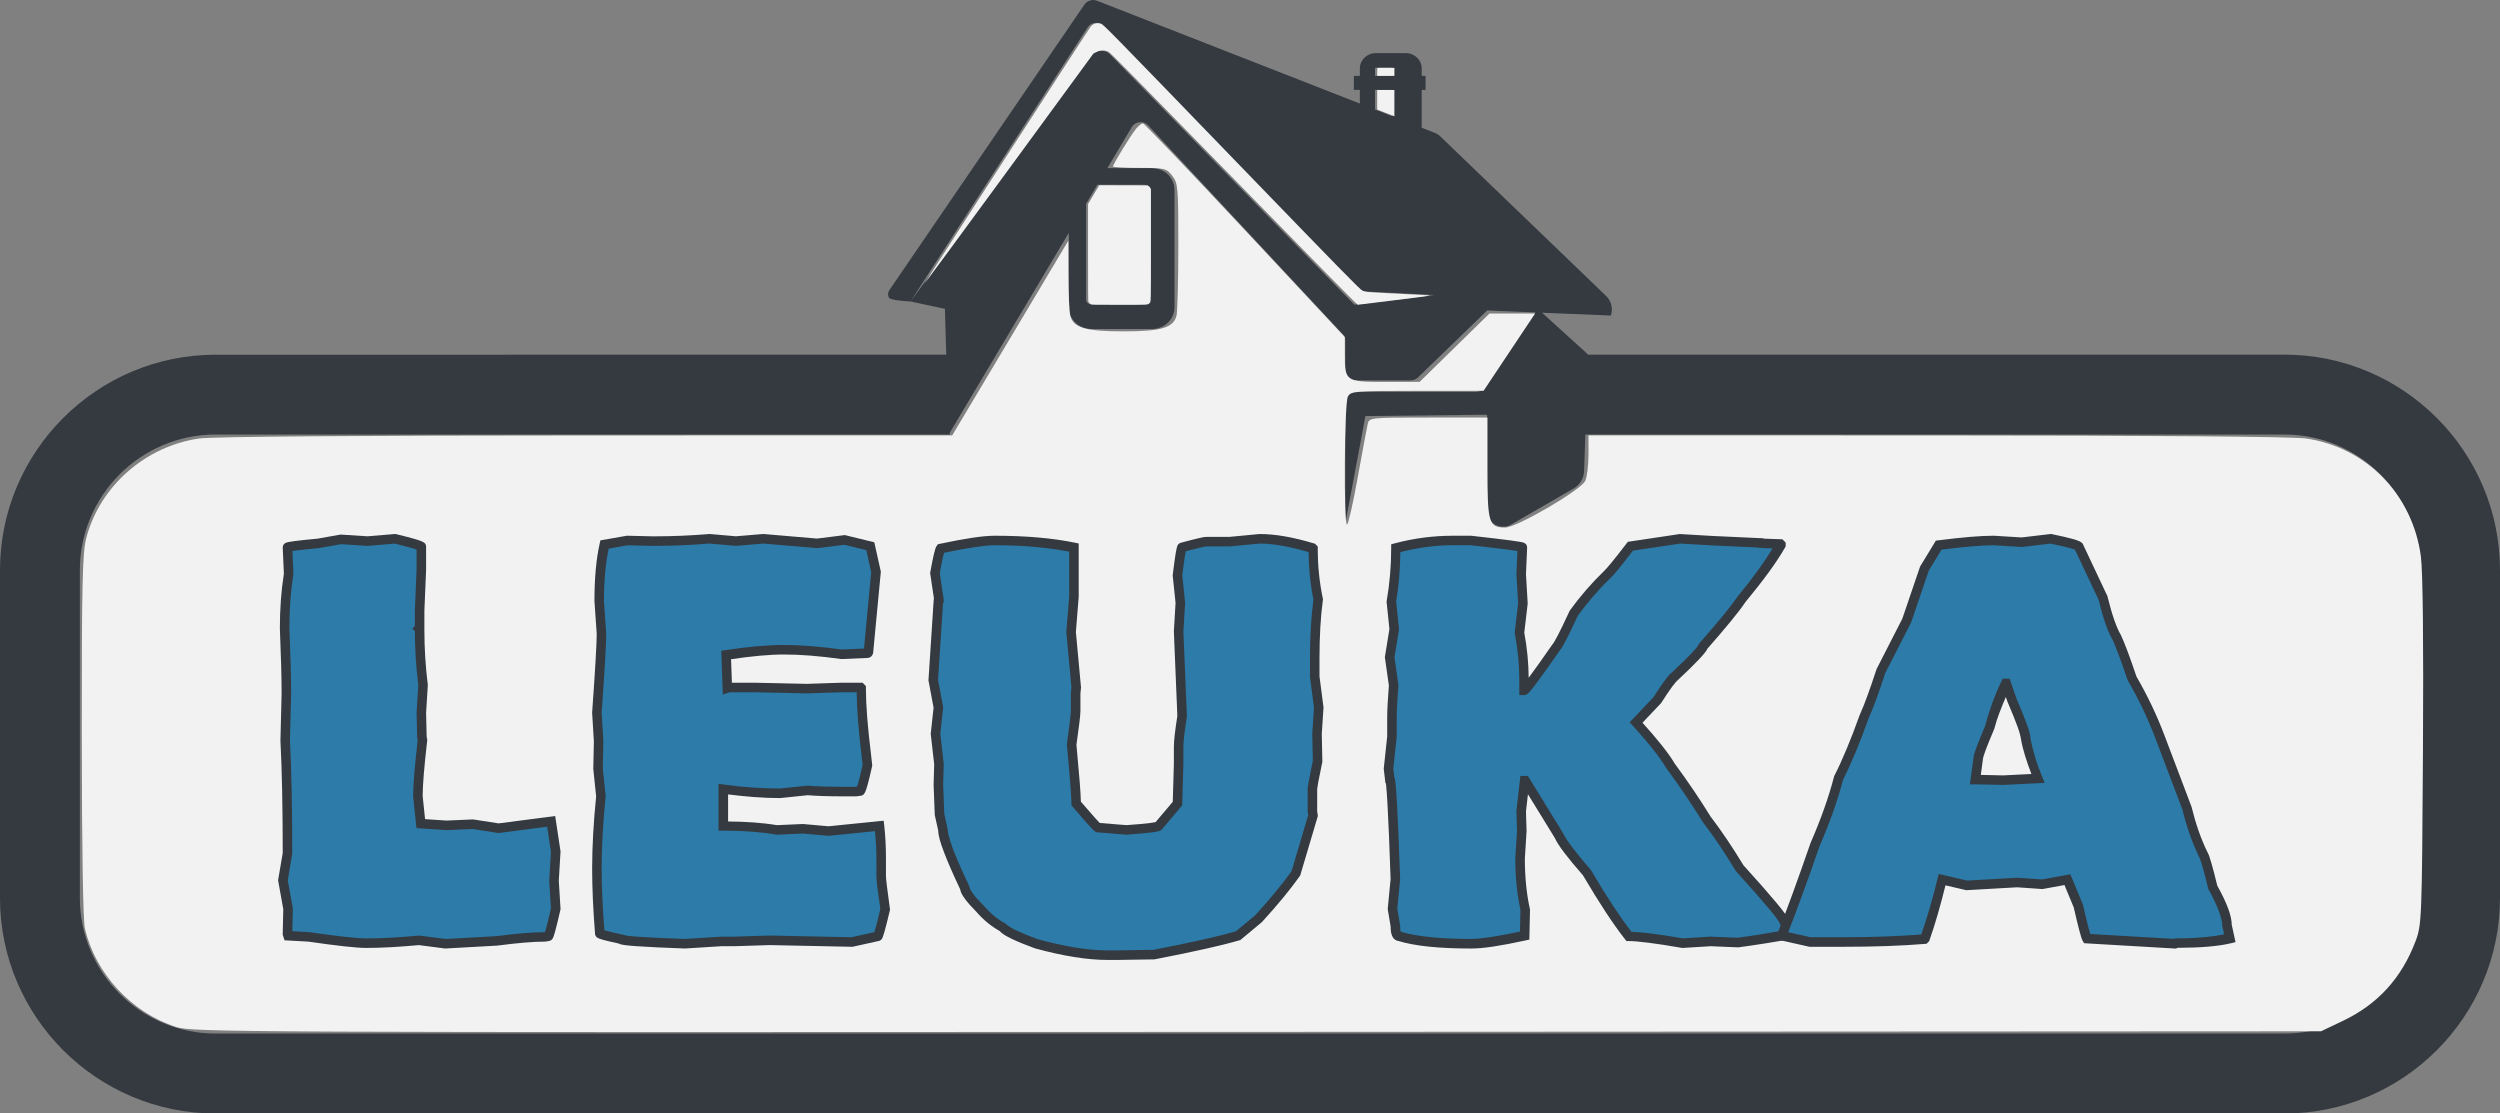
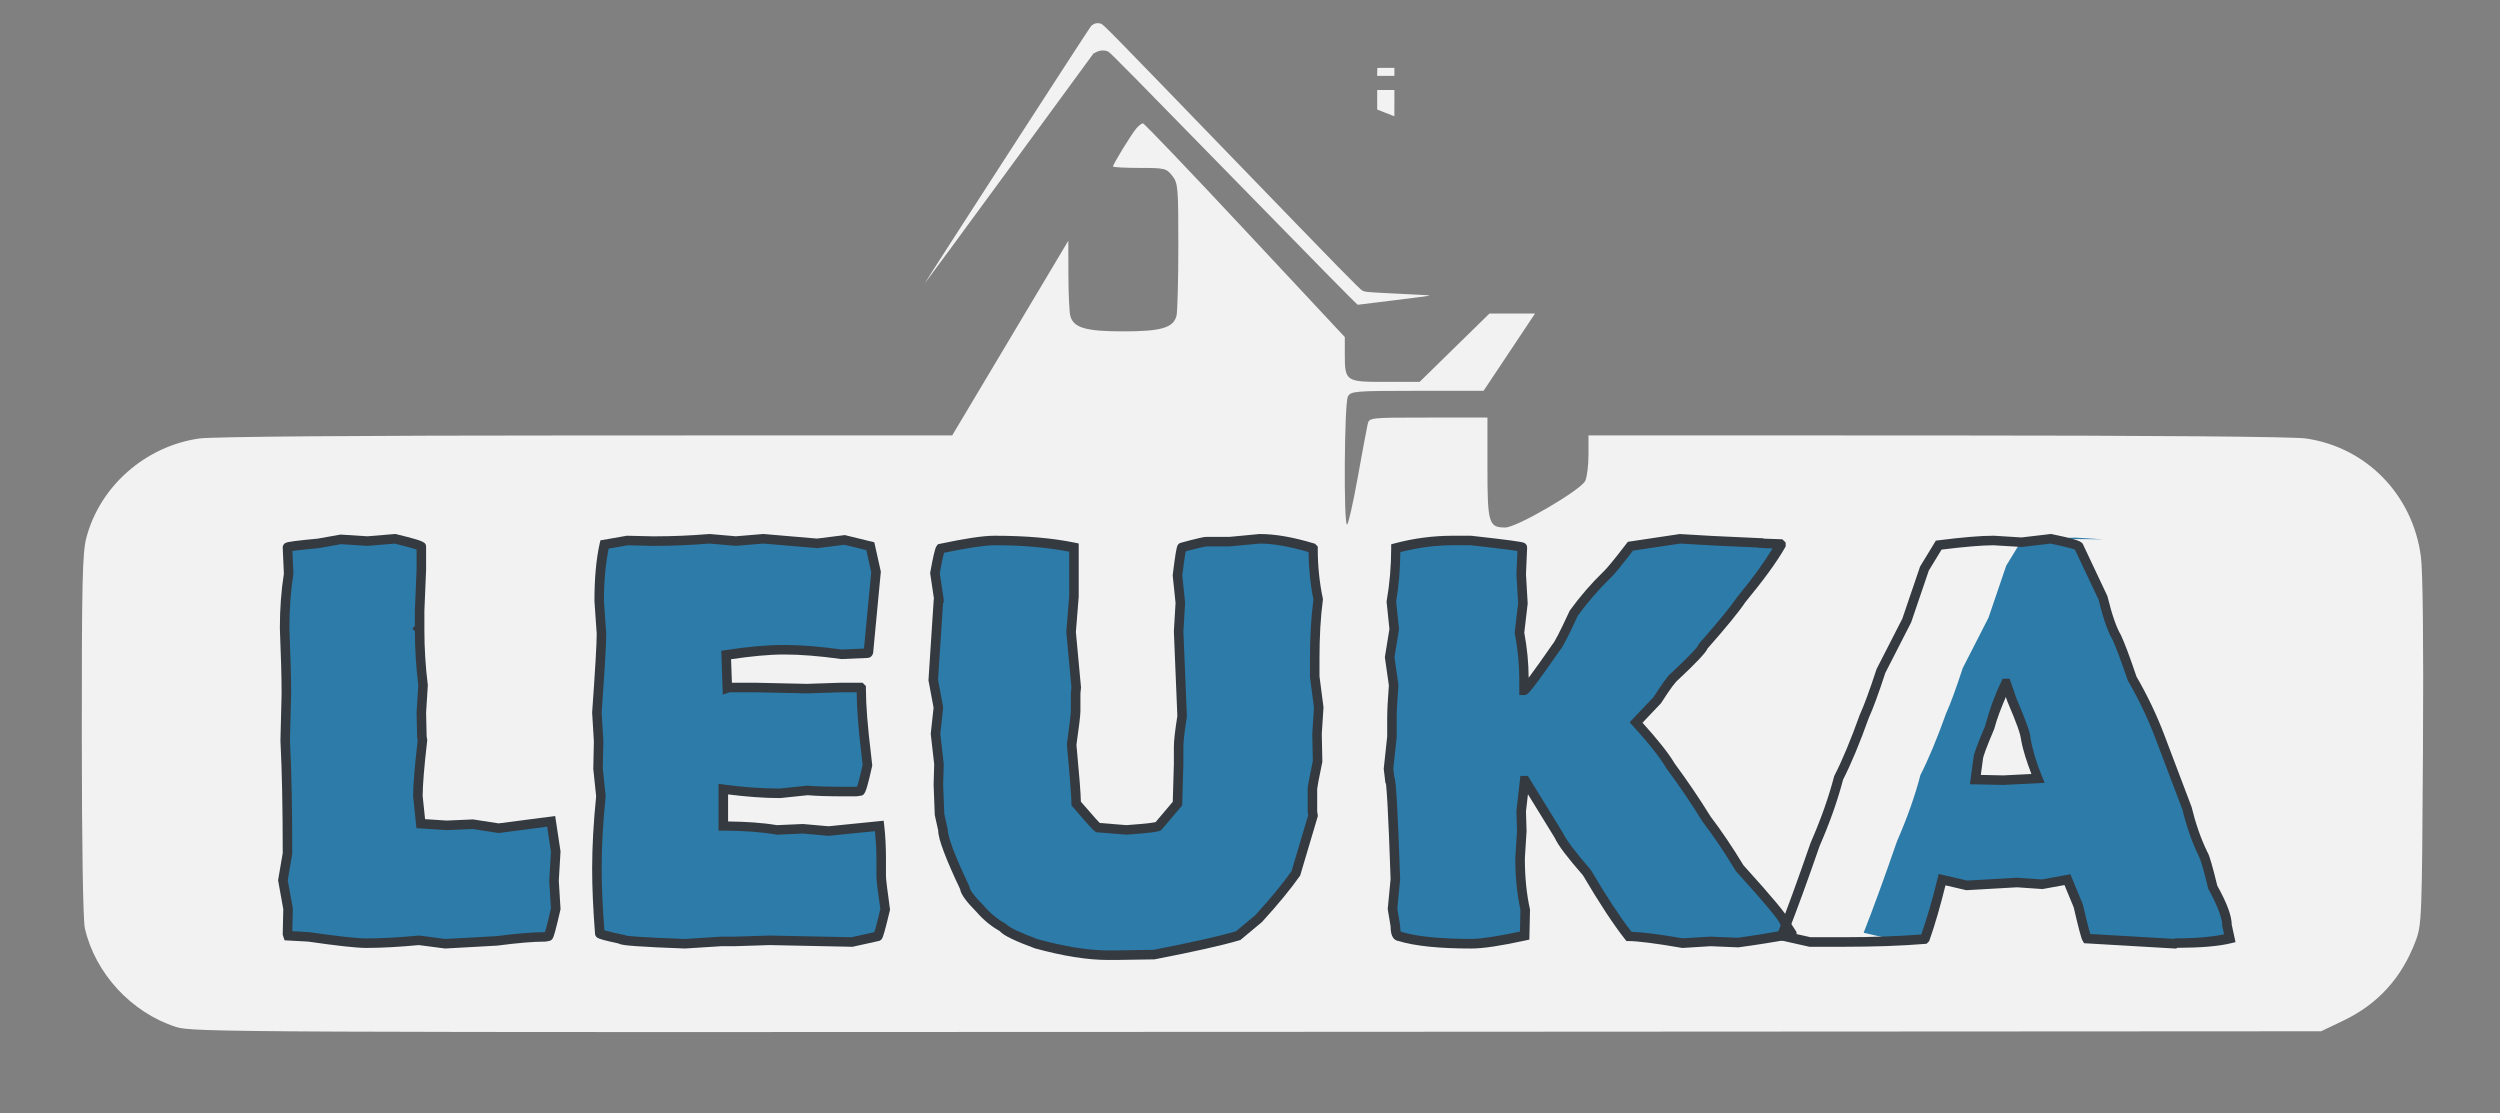
<svg xmlns="http://www.w3.org/2000/svg" xmlns:ns1="http://www.inkscape.org/namespaces/inkscape" xmlns:ns2="http://sodipodi.sourceforge.net/DTD/sodipodi-0.dtd" width="111.459mm" height="49.64mm" viewBox="0 0 111.459 49.64" version="1.1" id="svg1165" ns1:version="1.1.2 (0a00cf5339, 2022-02-04)" ns2:docname="logo_leuka.svg" ns1:export-filename="/run/media/pedro/BIG-HD/MEGAsync/Inmobiliaria/leuka_water.png" ns1:export-xdpi="96" ns1:export-ydpi="96">
  <rect x="0" y="0" width="111.459" height="49.64" fill="#808080" stroke="none" />
  <defs id="defs1162">
    <rect x="30.512" y="90.156" width="367.645" height="71.346" id="rect8516" />
  </defs>
  <g ns1:label="Capa 1" ns1:groupmode="layer" id="layer1" transform="translate(-50.201,-71.942)">
-     <path d="m 158.099,111.968 c 0,3.338 -2.716,6.054 -6.054,6.054 H 59.815 c -3.338,0 -6.054,-2.716 -6.054,-6.054 V 97.368 c 0,-3.338 2.716,-6.054 6.054,-6.054 h 32.734 v -0.086 l 5.304,-8.906 v 3.324 c 0,0.532 0.45,0.964 1.002,0.964 h 2.708 c 0.552,0 1.001,-0.433 1.001,-0.964 v -5.244 c 0,-0.531 -0.449,-0.964 -1.001,-0.964 h -1.992 l 1.103,-1.853 c 0.077,-0.114 0.205,-0.186 0.346,-0.196 0.14,-0.01 0.278,0.043 0.372,0.144 l 8.691,9.327 c 0.061,0.066 0.095,0.152 0.095,0.24 v 1.348 c 0,0.249 0.21,0.452 0.47,0.452 h 2.441 c 0.125,0 0.245,-0.048 0.333,-0.133 l 3.084,-2.984 2.149,0.088 -0.071,0.123 -2.137,3.182 c -0.099,0.147 -0.269,0.236 -0.451,0.236 h -5.347 c -0.259,0 -0.47,0.202 -0.47,0.452 v 5.426 l 0.897,-4.798 5.425,-0.061 v 4.281 c 0,0.255 0.136,0.49 0.356,0.618 0.221,0.127 0.493,0.127 0.714,-3.52e-4 l 2.785,-1.608 c 0.282,-0.163 0.46,-0.459 0.471,-0.785 l 0.055,-1.622 h 31.165 c 3.338,0 6.054,2.716 6.054,6.054 z M 98.623,81.029 99.129,80.179 h 2.078 c 0.128,0 0.232,0.1 0.232,0.223 v 4.888 c 0,0.123 -0.104,0.223 -0.232,0.223 h -2.352 c -0.128,0 -0.232,-0.101 -0.232,-0.223 z M 111.504,75.948 h 0.769 v 1.175 l -0.769,-0.301 z m 0,-0.957 c 0,-0.018 0.015,-0.032 0.034,-0.032 h 0.736 v 0.365 h -0.769 z m 40.541,12.763 h -31.046 l 3.5e-4,-0.01 -2.048,-1.86 3.07,0.126 c 0.102,-0.309 0.019,-0.649 -0.216,-0.875 l -7.402,-7.123 c -0.064,-0.062 -0.141,-0.111 -0.225,-0.144 l -0.593,-0.232 v -1.689 h 0.173 V 75.324 h -0.173 v -0.333 c 0,-0.375 -0.318,-0.681 -0.708,-0.681 h -1.341 c -0.391,0 -0.708,0.305 -0.708,0.681 v 0.333 h -0.268 v 0.624 h 0.268 v 0.611 l -11.717,-4.583 c -0.206,-0.08 -0.441,-0.009 -0.562,0.169 l -8.7,12.736 c -0.069,0.102 -0.075,0.232 -0.015,0.339 0.06,0.107 0.835,0.162 0.961,0.162 l 7.904,-12.23 c 0.077,-0.11 0.201,-0.18 0.339,-0.19 0.137,-0.011 0.272,0.04 0.365,0.137 l 11.243,11.628 c 0.125,0.128 0.296,0.205 0.478,0.214 l 3.022,0.155 -3.561,0.43 -10.89,-11.153 c -0.117,-0.12 -0.283,-0.183 -0.453,-0.172 -0.17,0.011 -0.327,0.094 -0.426,0.227 l -8.021,10.955 1.532,0.328 0.061,2.045 H 59.815 c -5.301,0 -9.615,4.313 -9.615,9.615 v 14.6 c 0,5.302 4.313,9.615 9.615,9.615 h 92.23 c 5.302,0 9.615,-4.313 9.615,-9.615 V 97.368 c 0,-5.302 -4.313,-9.615 -9.615,-9.615" style="fill:#343a40;fill-opacity:1;fill-rule:nonzero;stroke:none;stroke-width:0.035" id="path156" ns2:nodetypes="cssssscccsssssscccccsssscccccssscccscccccsccccsssssscccccccscccccccccccccccccsssscccccccccccccccccccccccsssssssc" ns1:export-filename="/run/media/pedro/BIG-HD/MEGAsync/Inmobiliaria/leuka.png" ns1:export-xdpi="96" ns1:export-ydpi="96" />
-     <path style="fill:#f2f2f2;stroke:none;stroke-width:0.011" d="m 183.627,51.218 c -0.196,-0.07 -0.412,-0.257 -0.507,-0.44 -0.054,-0.104 -0.064,-1.347 -0.064,-8.286 v -8.164 l 0.938,-1.58 0.938,-1.58 4.072,0.011 4.072,0.011 0.183,0.121 c 0.11,0.073 0.221,0.2 0.279,0.319 l 0.096,0.198 v 9.367 c 0,10.27 0.019,9.536 -0.261,9.829 -0.253,0.264 -0.152,0.259 -5.071,0.257 -3.704,-0.002 -4.532,-0.013 -4.676,-0.064 z" id="path2057" transform="matrix(0.265,0,0,0.265,50.201,71.942)" ns1:export-filename="/run/media/pedro/BIG-HD/MEGAsync/Inmobiliaria/leuka.png" ns1:export-xdpi="96" ns1:export-ydpi="96" />
    <path style="fill:#f2f2f2;stroke:none;stroke-width:0.005" d="M 233.141,18.996 231.699,18.429 v -1.641 -1.641 h 1.447 1.447 v 2.21 c 0,1.215 -0.002,2.209 -0.006,2.207 -0.003,-0.001 -0.654,-0.257 -1.447,-0.569 z" id="path3229" transform="matrix(0.265,0,0,0.265,50.201,71.942)" ns1:export-filename="/run/media/pedro/BIG-HD/MEGAsync/Inmobiliaria/leuka.png" ns1:export-xdpi="96" ns1:export-ydpi="96" />
    <path style="fill:#f2f2f2;stroke:none;stroke-width:0.005" d="m 231.704,12.118 c 0.006,-0.607 0.009,-0.644 0.049,-0.674 0.036,-0.026 0.269,-0.031 1.442,-0.031 h 1.399 v 0.674 0.674 h -1.448 -1.448 z" id="path3268" transform="matrix(0.265,0,0,0.265,50.201,71.942)" ns1:export-filename="/run/media/pedro/BIG-HD/MEGAsync/Inmobiliaria/leuka.png" ns1:export-xdpi="96" ns1:export-ydpi="96" />
    <path style="fill:#f2f2f2;stroke:none;stroke-width:0.124" d="M 29.631,172.78 C 22.13,170.379 16.031,163.789 14.28,156.194 13.97,154.847 13.77,142.317 13.762,123.73 13.752,98.076 13.867,93.01 14.519,90.508 16.78,81.827 24.435,75.079 33.5,73.774 c 2.197,-0.316 26.427,-0.507 65.1,-0.514 l 61.6,-0.01 9.768,-16.375 9.768,-16.375 0.014,5.75 c 0.008,3.163 0.152,6.265 0.321,6.895 0.538,2.009 2.581,2.605 8.93,2.605 6.349,0 8.391,-0.596 8.93,-2.605 0.169,-0.63 0.31,-5.896 0.314,-11.703 0.006,-9.929 -0.055,-10.636 -1.029,-11.875 -0.981,-1.247 -1.273,-1.317 -5.5,-1.317 -2.455,0 -4.464,-0.109 -4.464,-0.242 0,-0.379 3.081,-5.406 3.911,-6.383 0.409,-0.481 0.916,-0.875 1.126,-0.875 0.21,0 7.938,8.09 17.172,17.979 L 226.25,56.708 v 2.804 c 0,4.663 0.109,4.738 6.81,4.738 h 5.774 l 5.874,-5.75 5.874,-5.75 h 3.836 3.836 l -4.33,6.5 -4.33,6.5 h -11.155 c -10.516,0 -11.184,0.055 -11.672,0.967 -0.595,1.111 -0.73,21.533 -0.143,21.533 0.206,-1.3e-4 1.013,-3.544 1.792,-7.875 0.779,-4.331 1.535,-8.381 1.679,-9 0.261,-1.12 0.305,-1.125 10.208,-1.125 h 9.946 v 8.464 c 0,9.314 0.216,10.036 2.996,10.036 1.942,0 12.763,-6.321 13.467,-7.867 0.296,-0.649 0.538,-2.632 0.538,-4.406 V 73.25 l 58.625,0.01 c 36.23,0.006 59.941,0.2 62.07,0.508 10.167,1.47 17.948,9.441 19.341,19.814 0.336,2.499 0.463,14.425 0.352,32.918 -0.169,28.06 -0.209,29.091 -1.229,31.803 -2.336,6.207 -6.339,10.62 -12.158,13.403 l -3.75,1.794 -179,0.1 C 39.012,173.695 32.396,173.666 29.631,172.78 Z" id="path3754" transform="matrix(0.265,0,0,0.265,50.201,71.942)" ns1:export-filename="/run/media/pedro/BIG-HD/MEGAsync/Inmobiliaria/leuka.png" ns1:export-xdpi="96" ns1:export-ydpi="96" />
    <path style="fill:#f2f2f2;stroke-width:0.022" d="M 207.583,30.099 C 191.79,13.924 186.78,8.842 186.48,8.697 c -0.605,-0.293 -1.382,-0.27 -2.023,0.059 l -0.505,0.26 -14.188,19.378 c -7.803,10.658 -14.205,19.361 -14.226,19.34 -0.054,-0.054 27.7,-42.993 27.987,-43.3 0.465,-0.498 1.022,-0.647 1.685,-0.45 0.429,0.127 1.239,0.954 21.976,22.4 18.804,19.447 21.593,22.298 22.017,22.505 0.48,0.235 0.532,0.24 4.259,0.437 2.075,0.109 4.429,0.227 5.231,0.262 0.802,0.035 1.613,0.089 1.801,0.12 0.235,0.039 -1.588,0.288 -5.789,0.792 -3.373,0.404 -6.195,0.753 -6.272,0.774 -0.094,0.026 -6.86,-6.845 -20.85,-21.174 z" id="path1028" transform="matrix(0.265,0,0,0.265,50.201,71.942)" ns1:export-filename="/run/media/pedro/BIG-HD/MEGAsync/Inmobiliaria/leuka.png" ns1:export-xdpi="96" ns1:export-ydpi="96" />
    <g aria-label="LEUKA" transform="matrix(0.425,0,0,0.425,48.164,53.388)" id="text8514" style="font-size:60px;font-family:Matiz;-inkscape-font-specification:Matiz;white-space:pre;fill:#2c7ba9;stroke:#343a40">
      <g id="path830">
        <path style="color:#000000;-inkscape-font-specification:Matiz;stroke:none;-inkscape-stroke:none" d="m 46.232,100.176 q 2.76,0.66 2.76,0.84 v 2.4 l -0.18,4.32 v 1.8 l -0.06,0.06 0.06,0.06 v 0.12 q 0,2.88 0.36,5.76 l -0.18,2.88 0.06,2.58 0.06,0.3 q -0.48,4.14 -0.48,5.88 l 0.3,2.88 2.7,0.18 2.76,-0.12 2.7,0.42 5.52,-0.72 0.48,3.18 -0.18,3.06 0.18,2.94 q -0.66,2.88 -0.78,2.88 l -0.36,0.06 q -1.86,0 -5.04,0.42 l -5.4,0.3 -2.76,-0.36 q -3.18,0.3 -5.52,0.3 -1.5,0 -6.06,-0.66 l -2.16,-0.12 -0.06,-0.18 0.06,-2.64 -0.54,-3 0.48,-2.82 q 0,-7.2 -0.24,-11.82 l 0.12,-4.86 v -0.24 q 0,-2.28 -0.18,-6.72 0,-3.06 0.42,-5.7 l -0.12,-2.76 q 0,-0.12 3.24,-0.42 l 2.34,-0.42 2.82,0.18 z" id="path843" />
        <path style="color:#000000;-inkscape-font-specification:Matiz;fill:#343a40;stroke:none;-inkscape-stroke:none" d="m 46.27,99.672 -0.08,0.006 -2.842,0.236 -2.844,-0.18 -2.383,0.426 c -1.066,0.099 -1.877,0.185 -2.424,0.256 -0.276,0.036 -0.484,0.067 -0.643,0.1 -0.079,0.016 -0.144,0.03 -0.219,0.057 -0.038,0.013 -0.076,0.025 -0.143,0.068 -0.033,0.022 -0.076,0.05 -0.127,0.113 -0.025,0.032 -0.054,0.075 -0.076,0.129 -0.011,0.027 -0.027,0.089 -0.027,0.09 -1.32e-4,6.3e-4 -0.012,0.103 -0.012,0.104 v 0.012 l 0.121,2.758 c -0.276,1.766 -0.42,3.66 -0.42,5.691 v 0.01 0.01 c 0.12,2.957 0.18,5.192 0.18,6.699 v 0.234 l -0.121,4.873 0.002,0.019 c 0.159,3.058 0.238,6.984 0.238,11.76 l -0.486,2.855 0.545,3.037 -0.061,2.676 0.195,0.586 2.482,0.137 0.018,0.002 c 3.01,0.435 5.022,0.66 6.088,0.66 1.562,0 3.4,-0.101 5.498,-0.297 l 2.762,0.359 5.467,-0.305 0.018,-0.002 c 2.107,-0.278 3.772,-0.416 4.975,-0.416 h 0.041 l 0.402,-0.066 -0.082,0.008 c 0.001,0 0.121,-0.013 0.168,-0.029 0.047,-0.017 0.084,-0.037 0.113,-0.057 0.059,-0.039 0.091,-0.073 0.115,-0.102 0.048,-0.056 0.066,-0.093 0.084,-0.127 0.036,-0.069 0.059,-0.128 0.084,-0.199 0.051,-0.143 0.105,-0.33 0.172,-0.576 0.133,-0.492 0.309,-1.216 0.529,-2.18 l 0.018,-0.07 -0.184,-2.982 0.182,-3.082 -0.561,-3.715 -5.936,0.773 -2.678,-0.416 -2.783,0.121 -2.252,-0.15 -0.252,-2.428 c 9.52e-4,-1.116 0.156,-3.061 0.475,-5.805 l 0.01,-0.078 -0.066,-0.334 -0.059,-2.516 0.182,-2.904 -0.006,-0.047 C 49.431,113.575 49.312,111.675 49.312,109.775 v -0.031 -0.295 -1.703 l 0.18,-4.32 v -2.41 c 0,-0.334 -0.181,-0.409 -0.258,-0.463 -0.077,-0.053 -0.141,-0.083 -0.215,-0.115 -0.149,-0.065 -0.333,-0.126 -0.572,-0.199 -0.479,-0.146 -1.175,-0.328 -2.1,-0.549 z m -0.082,1.01 c 0.867,0.208 1.543,0.384 1.969,0.514 0.16,0.049 0.246,0.083 0.336,0.117 v 2.094 l -0.18,4.32 v 1.604 l -0.268,0.266 0.268,0.268 v -0.088 c 0,1.915 0.123,3.83 0.359,5.744 l -0.18,2.887 0.061,2.645 0.055,0.277 c -0.311,2.702 -0.477,4.66 -0.477,5.848 v 0.027 l 0.348,3.324 3.146,0.209 2.738,-0.119 2.723,0.424 5.105,-0.666 0.398,2.645 -0.18,3.037 0.178,2.895 c -0.21,0.913 -0.381,1.621 -0.504,2.074 -0.051,0.187 -0.086,0.301 -0.119,0.402 l -0.084,0.014 -0.012,0.002 c -1.26,0.004 -2.909,0.141 -4.984,0.414 l -5.354,0.297 -2.771,-0.361 -0.055,0.006 c -2.109,0.199 -3.934,0.297 -5.473,0.297 -0.927,0 -2.956,-0.215 -5.988,-0.654 l -0.023,-0.004 -1.762,-0.098 0.055,-2.383 -0.535,-2.963 0.473,-2.775 v -0.043 c 0,-4.79 -0.081,-8.718 -0.24,-11.807 v -0.018 c -2.9e-4,-0.006 2.92e-4,-0.016 0,-0.021 l 0.121,-4.828 v -0.246 c 0,-1.533 -0.061,-3.777 -0.182,-6.74 l 0.002,0.021 c 0,-2.017 0.139,-3.893 0.414,-5.623 l 0.008,-0.049 -0.105,-2.404 c 0.108,-0.018 0.193,-0.033 0.357,-0.055 0.528,-0.068 1.335,-0.152 2.412,-0.252 l 0.021,-0.002 2.301,-0.414 2.797,0.18 z" id="path845" />
      </g>
      <g id="path832">
        <path style="color:#000000;-inkscape-font-specification:Matiz;stroke:none;-inkscape-stroke:none" d="m 79.232,100.176 2.76,0.24 2.88,-0.24 5.64,0.48 2.88,-0.36 2.7,0.66 0.6,2.7 -0.78,8.22 q 0,0.3 -0.12,0.3 l -2.7,0.12 q -3.42,-0.48 -6.06,-0.48 -2.58,0 -6.06,0.54 l 0.12,3.48 0.18,-0.06 h 2.64 l 5.52,0.12 3.66,-0.12 h 0.24 1.74 l 0.06,0.06 v 0.06 q 0,2.58 0.54,6.96 l 0.12,1.08 q -0.6,2.7 -0.78,2.7 l -0.42,0.06 h -1.2 q -2.58,0 -3.9,-0.12 l -2.88,0.3 q -2.88,0 -5.94,-0.42 v 3.84 h 0.06 q 3.18,0 5.58,0.42 l 2.7,-0.12 2.7,0.24 5.34,-0.54 q 0.18,1.56 0.18,3.42 v 1.86 q 0,0.54 0.42,3.48 -0.66,2.76 -0.78,2.82 l -2.7,0.6 -8.64,-0.18 -3.72,0.12 h -1.38 l -3.78,0.24 q -6.72,-0.24 -6.72,-0.48 -2.22,-0.48 -2.22,-0.6 -0.3,-3.84 -0.3,-6.78 v -0.06 q 0,-3.42 0.42,-7.56 l -0.3,-2.88 0.06,-2.88 -0.18,-3 q 0.48,-6.72 0.48,-8.28 l -0.24,-3.42 q 0,-3.54 0.54,-5.94 l 2.4,-0.42 2.58,0.06 h 0.48 q 2.64,0 5.58,-0.24 z" id="path849" />
        <path style="color:#000000;-inkscape-font-specification:Matiz;fill:#343a40;stroke:none;-inkscape-stroke:none" d="m 79.232,99.674 -0.041,0.004 c -1.948,0.159 -3.794,0.238 -5.539,0.238 h -0.475 l -2.623,-0.061 -2.777,0.486 -0.074,0.324 c -0.372,1.651 -0.551,3.665 -0.551,6.051 v 0.018 l 0.238,3.422 c -7.53e-4,0.995 -0.159,3.758 -0.479,8.225 l -0.002,0.033 0.182,3.012 -0.061,2.891 0.299,2.877 c -0.276,2.745 -0.418,5.263 -0.418,7.543 v 0.06 c 0,1.966 0.1,4.228 0.299,6.779 0,0.198 0.096,0.309 0.15,0.365 0.055,0.056 0.094,0.079 0.129,0.1 0.069,0.041 0.123,0.063 0.184,0.086 0.122,0.046 0.27,0.09 0.463,0.143 0.358,0.097 0.901,0.22 1.566,0.365 0.002,0.001 0.004,0.005 0.006,0.006 0.08,0.046 0.133,0.06 0.189,0.076 0.112,0.032 0.231,0.053 0.383,0.074 0.303,0.043 0.729,0.083 1.295,0.123 1.132,0.081 2.816,0.162 5.059,0.242 h 0.023 l 3.789,-0.24 h 1.373 l 3.715,-0.119 8.686,0.18 2.82,-0.625 0.055,-0.027 c 0.156,-0.078 0.18,-0.145 0.209,-0.188 0.029,-0.043 0.044,-0.073 0.059,-0.104 0.029,-0.062 0.05,-0.121 0.074,-0.191 0.049,-0.141 0.105,-0.326 0.172,-0.566 0.133,-0.481 0.309,-1.181 0.529,-2.104 l 0.021,-0.092 -0.014,-0.094 c -0.279,-1.956 -0.414,-3.18 -0.414,-3.41 v -1.859 c 0,-1.256 -0.061,-2.416 -0.184,-3.479 l -0.057,-0.488 -5.783,0.584 -2.686,-0.238 -2.73,0.121 c -1.488,-0.254 -3.221,-0.367 -5.121,-0.387 v -2.838 c 1.856,0.232 3.679,0.385 5.439,0.385 h 0.025 l 2.885,-0.301 c 0.907,0.08 2.176,0.119 3.871,0.119 h 1.234 l 0.455,-0.065 -0.07,0.006 c 0.327,0 0.409,-0.182 0.463,-0.26 0.054,-0.078 0.082,-0.141 0.113,-0.215 0.062,-0.147 0.122,-0.328 0.189,-0.562 0.136,-0.47 0.301,-1.15 0.502,-2.055 l 0.018,-0.082 -0.129,-1.164 v -0.004 c -0.359,-2.908 -0.537,-5.213 -0.537,-6.898 v -0.268 l -0.352,-0.354 h -1.947 -0.248 l -3.654,0.121 -5.512,-0.121 h -2.346 l -0.086,-2.465 c 2.092,-0.307 3.983,-0.494 5.545,-0.494 1.73,0 3.728,0.157 5.99,0.475 l 0.047,0.006 2.746,-0.121 h -0.023 c 0.124,0 0.274,-0.052 0.373,-0.135 0.099,-0.083 0.15,-0.176 0.182,-0.254 0.063,-0.157 0.066,-0.277 0.066,-0.41 l -0.002,0.047 0.787,-8.299 -0.686,-3.08 -3.09,-0.756 -2.92,0.365 -5.629,-0.48 -2.881,0.24 z m -0.018,1.002 2.775,0.242 2.881,-0.24 5.65,0.48 2.842,-0.354 2.309,0.562 0.514,2.32 -0.758,8.004 -2.33,0.104 c -2.268,-0.316 -4.295,-0.479 -6.066,-0.479 -1.755,0 -3.798,0.182 -6.137,0.545 l -0.438,0.068 0.158,4.592 0.738,-0.246 h 2.553 l 5.527,0.121 3.666,-0.121 h 0.232 1.328 c 0.019,1.719 0.174,3.869 0.516,6.643 l -0.002,-0.006 0.111,0.99 c -0.189,0.845 -0.349,1.506 -0.469,1.92 -0.049,0.168 -0.083,0.266 -0.115,0.354 l -0.145,0.019 h -1.164 c -1.712,0 -3.005,-0.04 -3.855,-0.117 l -0.049,-0.004 -2.896,0.301 c -1.89,-9.2e-4 -3.839,-0.138 -5.852,-0.414 l -0.568,-0.078 v 4.914 h 0.561 c 2.098,0 3.929,0.139 5.492,0.412 l 0.055,0.01 L 89,131.098 l 2.715,0.24 4.865,-0.492 c 0.086,0.895 0.152,1.826 0.152,2.871 v 1.859 c 0,0.476 0.147,1.589 0.412,3.449 -0.207,0.861 -0.378,1.542 -0.5,1.982 -0.055,0.198 -0.096,0.33 -0.131,0.436 l -2.393,0.531 -8.592,-0.178 -3.727,0.119 h -1.387 l -3.758,0.24 c -2.229,-0.08 -3.906,-0.159 -5.012,-0.238 -0.55,-0.039 -0.958,-0.081 -1.215,-0.117 v -0.027 l -0.395,-0.086 c -0.736,-0.159 -1.287,-0.289 -1.641,-0.385 -0.096,-0.026 -0.134,-0.04 -0.199,-0.06 -0.182,-2.413 -0.285,-4.587 -0.285,-6.445 v -0.06 c 0,-2.26 0.139,-4.764 0.418,-7.51 l 0.004,-0.051 -0.301,-2.9 0.059,-2.869 -0.18,-2.988 c 0.318,-4.451 0.48,-7.194 0.48,-8.281 v -0.018 l -0.24,-3.402 v -0.004 c 2.25e-4,-2.206 0.186,-4.005 0.498,-5.51 l 1.979,-0.346 2.537,0.059 h 0.486 c 1.757,0 3.612,-0.083 5.562,-0.24 z m 15.416,15.221 c 0,0.04 0.012,0.118 0.012,0.158 l -0.012,-0.012 z" id="path851" />
      </g>
      <g id="path834">
        <path style="color:#000000;-inkscape-font-specification:Matiz;stroke:none;-inkscape-stroke:none" d="m 136.952,100.176 q 2.34,0 5.52,0.96 l 0.06,0.06 v 0.06 q 0,2.7 0.54,5.28 -0.36,2.7 -0.36,6.18 v 1.92 l 0.42,3.24 -0.18,2.76 0.06,2.88 q -0.54,2.58 -0.54,2.94 v 2.34 l 0.06,0.42 -1.8,6.06 q -1.44,2.04 -3.9,4.74 l -2.16,1.8 q -2.64,0.78 -8.82,1.98 l -3.84,0.06 h -1.02 q -3.12,0 -7.5,-1.2 -2.94,-1.08 -3.48,-1.68 -1.32,-0.72 -2.4,-1.98 -1.56,-1.56 -1.62,-2.22 -2.28,-4.8 -2.28,-6.06 l -0.36,-1.62 -0.12,-3.12 0.06,-2.16 -0.36,-3.18 0.3,-2.76 -0.54,-2.88 0.54,-8.28 0.06,-0.06 v -0.06 l -0.42,-2.82 q 0.42,-2.34 0.6,-2.58 3.96,-0.84 5.64,-0.84 4.86,0 8.34,0.72 v 5.16 l -0.3,3.72 0.54,5.82 -0.06,0.6 v 1.86 q 0,0.54 -0.42,3.54 0.48,5.1 0.48,6.18 2.16,2.52 2.28,2.52 l 3,0.24 q 3.36,-0.24 3.36,-0.42 l 1.98,-2.34 0.12,-4.14 v -1.8 q 0,-0.9 0.36,-3.18 v -0.24 l -0.36,-8.7 0.18,-3 -0.3,-2.88 q 0.36,-2.94 0.48,-2.94 2.22,-0.6 2.58,-0.6 h 2.4 z" id="path855" />
        <path style="color:#000000;-inkscape-font-specification:Matiz;fill:#343a40;stroke:none;-inkscape-stroke:none" d="m 136.928,99.676 -0.023,0.002 -3.156,0.299 h -2.377 c -0.259,10e-7 -0.497,0.06 -0.938,0.162 -0.44,0.102 -1.028,0.254 -1.771,0.455 l 0.129,-0.018 c -0.001,0 -0.127,0.012 -0.178,0.031 -0.051,0.019 -0.09,0.044 -0.121,0.066 -0.063,0.045 -0.095,0.085 -0.119,0.117 -0.048,0.065 -0.063,0.106 -0.078,0.143 -0.03,0.074 -0.046,0.133 -0.064,0.207 -0.036,0.147 -0.072,0.338 -0.113,0.59 -0.082,0.503 -0.182,1.241 -0.303,2.225 l -0.006,0.057 0.301,2.896 -0.178,2.982 0.359,8.717 v 0.203 c -0.234,1.49 -0.359,2.549 -0.359,3.205 v 1.793 l -0.115,3.959 -1.805,2.135 c -0.003,6.7e-4 -0.001,-6.6e-4 -0.004,0 -0.107,0.025 -0.307,0.058 -0.578,0.092 -0.537,0.067 -1.37,0.142 -2.469,0.221 l -2.797,-0.225 c -0.011,-0.011 -0.014,-0.012 -0.027,-0.025 -0.094,-0.094 -0.237,-0.246 -0.424,-0.453 -0.35,-0.387 -0.885,-1.001 -1.537,-1.76 -0.01,-0.838 -0.159,-2.73 -0.463,-5.963 0.272,-1.945 0.418,-3.071 0.418,-3.553 v -1.836 l 0.062,-0.623 -0.539,-5.824 0.297,-3.697 v -5.586 l -0.398,-0.084 c -2.365,-0.489 -5.177,-0.73 -8.441,-0.73 -1.203,0 -3.09,0.289 -5.744,0.852 l -0.184,0.039 -0.111,0.15 c -0.119,0.159 -0.137,0.253 -0.184,0.4 -0.046,0.147 -0.093,0.328 -0.145,0.551 -0.103,0.445 -0.224,1.055 -0.365,1.84 l -0.014,0.082 0.402,2.703 -0.023,0.023 -0.555,8.531 0.537,2.869 -0.299,2.74 0.363,3.201 -0.061,2.141 0.123,3.182 0.369,1.664 -0.012,-0.107 c 0,0.571 0.215,1.289 0.604,2.32 0.388,1.031 0.961,2.345 1.725,3.953 l -0.045,-0.168 c 0.036,0.397 0.235,0.729 0.529,1.133 0.288,0.395 0.693,0.849 1.209,1.367 0.001,0.001 0.003,0.002 0.004,0.004 0.719,0.838 1.533,1.491 2.418,1.994 0.281,0.307 0.682,0.538 1.279,0.826 0.604,0.291 1.395,0.615 2.385,0.979 l 0.021,0.008 0.019,0.006 c 2.949,0.808 5.489,1.217 7.633,1.217 h 1.023 l 3.889,-0.061 0.043,-0.008 c 4.127,-0.801 7.07,-1.462 8.865,-1.992 l 0.1,-0.029 2.266,-1.887 0.023,-0.025 c 1.65,-1.81 2.962,-3.404 3.939,-4.789 l 0.047,-0.066 1.855,-6.244 -0.072,-0.494 v -2.303 c 0,0.005 0.038,-0.343 0.127,-0.826 0.089,-0.483 0.225,-1.154 0.404,-2.012 l 0.012,-0.057 -0.062,-2.916 0.182,-2.787 -0.422,-3.256 v -1.887 c 0,-2.303 0.119,-4.343 0.355,-6.115 l 0.012,-0.084 -0.018,-0.084 c -0.353,-1.686 -0.529,-3.411 -0.529,-5.178 v -0.268 l -0.295,-0.295 -0.121,-0.035 c -2.152,-0.65 -4.036,-0.982 -5.664,-0.982 z m 0.033,1.002 c 1.417,0.001 3.147,0.322 5.102,0.891 0.02,1.69 0.177,3.351 0.51,4.973 -0.238,1.813 -0.361,3.865 -0.361,6.176 v 1.951 l 0.418,3.225 -0.178,2.732 0.059,2.844 c -0.173,0.829 -0.306,1.499 -0.395,1.982 -0.091,0.497 -0.145,0.761 -0.145,1.006 v 2.375 l 0.051,0.346 -1.74,5.861 c -0.936,1.32 -2.199,2.86 -3.803,4.621 l -2.035,1.695 c -1.725,0.506 -4.606,1.154 -8.656,1.941 l -3.779,0.059 h -1.016 c -2.013,0 -4.473,-0.39 -7.357,-1.18 -0.953,-0.351 -1.716,-0.665 -2.266,-0.93 -0.556,-0.269 -0.907,-0.516 -0.986,-0.604 l -0.057,-0.065 -0.074,-0.041 c -0.823,-0.449 -1.575,-1.068 -2.26,-1.867 l -0.014,-0.014 -0.014,-0.014 c -0.509,-0.509 -0.889,-0.939 -1.135,-1.275 -0.246,-0.337 -0.336,-0.594 -0.34,-0.637 l -0.008,-0.088 -0.039,-0.08 c -0.756,-1.592 -1.321,-2.888 -1.693,-3.877 -0.372,-0.989 -0.539,-1.7 -0.539,-1.969 v -0.055 l -0.361,-1.631 -0.117,-3.059 0.06,-2.178 -0.357,-3.16 0.301,-2.777 -0.541,-2.891 0.523,-8.029 0.072,-0.074 v -0.305 l -0.412,-2.768 c 0.132,-0.729 0.247,-1.319 0.34,-1.717 0.043,-0.186 0.079,-0.321 0.111,-0.428 2.439,-0.507 4.292,-0.791 5.281,-0.791 3.06,0 5.631,0.249 7.84,0.676 v 4.686 l -0.301,3.742 0.539,5.816 -0.059,0.576 v 1.885 c 0,0.23 -0.135,1.475 -0.414,3.471 l -0.008,0.059 0.004,0.057 c 0.32,3.397 0.479,5.489 0.479,6.135 v 0.184 l 0.121,0.141 c 0.721,0.842 1.272,1.474 1.658,1.9 0.193,0.213 0.343,0.374 0.459,0.49 0.058,0.058 0.107,0.105 0.158,0.148 0.026,0.022 0.051,0.042 0.092,0.068 0.041,0.026 0.067,0.088 0.291,0.088 l -0.039,-0.002 3.037,0.242 0.039,-0.002 c 1.124,-0.08 1.967,-0.154 2.545,-0.227 0.289,-0.036 0.509,-0.071 0.682,-0.111 0.086,-0.02 0.159,-0.038 0.248,-0.078 0.045,-0.02 0.096,-0.043 0.166,-0.104 0.07,-0.061 0.184,-0.196 0.184,-0.398 l -0.119,0.322 2.094,-2.473 0.125,-4.322 v -1.809 c 0,-0.533 0.115,-1.592 0.354,-3.102 l 0.006,-0.039 v -0.289 l -0.359,-8.686 0.182,-3.016 -0.299,-2.857 c 0.116,-0.944 0.215,-1.668 0.291,-2.135 0.03,-0.186 0.054,-0.298 0.076,-0.4 0.587,-0.157 1.121,-0.296 1.479,-0.379 0.42,-0.098 0.73,-0.137 0.711,-0.137 h 2.424 z m 5.07,0.578 c 0,0.057 0.017,0.11 0.018,0.166 l -0.018,-0.018 z" id="path857" />
      </g>
      <g id="path836">
        <path style="color:#000000;-inkscape-font-specification:Matiz;stroke:none;-inkscape-stroke:none" d="m 181.052,100.176 q 2.58,0.18 8.22,0.42 0,0.06 2.28,0.12 l 0.06,0.06 v 0.06 q -1.26,2.22 -4.14,5.7 -0.96,1.44 -4.02,4.92 -0.12,0.48 -3,3.18 -0.42,0.3 -1.8,2.46 l -2.22,2.34 q 2.58,2.82 3.6,4.56 2.04,2.76 3.78,5.58 1.74,2.28 3.48,5.16 4.62,5.1 4.68,5.64 l 0.78,1.2 v 0.06 q -2.94,0.54 -5.64,0.9 l -2.88,-0.12 -2.94,0.18 q -4.14,-0.72 -5.64,-0.72 -1.8,-2.28 -4.38,-6.66 -2.46,-2.82 -2.94,-3.9 l -3.54,-5.76 h -0.06 l -0.36,3.18 v 0.12 l 0.06,1.98 -0.18,2.88 q 0,2.94 0.54,5.4 l -0.06,2.7 q -3.84,0.84 -5.58,0.84 -5.04,0 -7.56,-0.78 -0.42,0 -0.42,-1.08 l -0.3,-1.8 0.3,-3.12 q -0.36,-10.56 -0.6,-10.56 l -0.12,-1.02 0.36,-3.36 v -1.98 q 0,-1.14 0.18,-3.42 l -0.42,-2.94 0.48,-2.94 -0.3,-2.88 q 0.48,-2.76 0.48,-5.64 2.94,-0.78 5.94,-0.78 h 1.92 q 5.4,0.6 5.4,0.72 v 0.06 l -0.12,2.76 0.18,3.06 -0.36,3.06 q 0.48,2.52 0.48,4.92 v 1.14 q 0.24,0 3.36,-4.5 0.36,-0.36 1.86,-3.6 1.56,-2.16 3.48,-4.02 0.48,-0.42 2.46,-3 z" id="path861" />
        <path style="color:#000000;-inkscape-font-specification:Matiz;fill:#343a40;stroke:none;-inkscape-stroke:none" d="m 181.031,99.674 -0.053,0.008 -5.42,0.811 -0.123,0.16 c -0.658,0.857 -1.191,1.534 -1.596,2.027 -0.404,0.493 -0.7,0.815 -0.797,0.9 l -0.01,0.008 -0.01,0.01 c -1.301,1.26 -2.48,2.622 -3.537,4.086 l -0.027,0.039 -0.021,0.043 c -0.498,1.076 -0.901,1.913 -1.205,2.502 -0.152,0.294 -0.28,0.526 -0.379,0.691 -0.099,0.166 -0.187,0.275 -0.176,0.264 l -0.031,0.031 -0.025,0.037 c -1.038,1.498 -1.837,2.62 -2.391,3.361 -0.033,0.044 -0.045,0.056 -0.076,0.098 -0.011,-1.542 -0.16,-3.117 -0.461,-4.727 l 0.359,-3.053 -0.18,-3.078 0.119,-2.746 v -0.07 c 0,-6.2e-4 -0.027,-0.163 -0.027,-0.164 -2.2e-4,-6.5e-4 -0.036,-0.085 -0.057,-0.115 -0.041,-0.061 -0.079,-0.095 -0.109,-0.119 -0.06,-0.048 -0.095,-0.063 -0.125,-0.076 -0.059,-0.026 -0.097,-0.036 -0.139,-0.047 -0.083,-0.022 -0.173,-0.039 -0.293,-0.06 -0.239,-0.043 -0.582,-0.094 -1.035,-0.154 -0.907,-0.121 -2.259,-0.28 -4.061,-0.48 l -0.027,-0.004 h -1.947 c -2.043,0 -4.068,0.266 -6.068,0.797 l -0.371,0.1 v 0.385 c 0,1.892 -0.158,3.744 -0.473,5.555 l -0.012,0.068 0.299,2.883 -0.48,2.949 0.422,2.965 c -0.116,1.487 -0.176,2.628 -0.176,3.4 v 1.953 l -0.363,3.389 0.178,1.518 h 0.047 c 0.01,0.073 0.017,0.112 0.027,0.211 0.043,0.425 0.091,1.081 0.141,1.957 0.099,1.746 0.209,4.38 0.328,7.877 l -0.303,3.152 0.311,1.865 -0.006,-0.082 c 0,0.392 0.028,0.705 0.139,0.99 0.055,0.142 0.136,0.284 0.271,0.4 0.136,0.116 0.333,0.189 0.51,0.189 l -0.148,-0.023 c 1.77,0.548 4.323,0.803 7.709,0.803 1.24,0 3.11,-0.288 5.686,-0.852 l 0.385,-0.084 0.07,-3.152 -0.014,-0.059 c -0.351,-1.599 -0.527,-3.364 -0.527,-5.293 l 0.18,-2.873 -0.06,-1.994 v -0.086 l 0.203,-1.793 2.832,4.607 -0.031,-0.059 c 0.377,0.848 1.369,2.118 2.973,3.961 1.723,2.924 3.19,5.156 4.412,6.705 l 0.15,0.191 h 0.242 c 0.92,0 2.803,0.233 5.553,0.711 l 0.059,0.012 2.973,-0.184 2.898,0.121 0.043,-0.006 c 1.809,-0.241 3.697,-0.541 5.664,-0.902 l 0.41,-0.076 v -0.625 l -0.861,-1.324 0.078,0.217 c -0.022,-0.199 -0.082,-0.28 -0.148,-0.396 -0.066,-0.117 -0.15,-0.244 -0.256,-0.393 -0.212,-0.297 -0.514,-0.679 -0.908,-1.154 -0.785,-0.946 -1.945,-2.266 -3.477,-3.957 -1.146,-1.892 -2.293,-3.595 -3.443,-5.105 l -0.027,-0.041 c -1.151,-1.863 -2.4,-3.706 -3.746,-5.529 -0.657,-1.12 -1.852,-2.585 -3.371,-4.275 l 1.955,-2.062 0.025,-0.041 c 0.457,-0.715 0.833,-1.272 1.123,-1.668 0.29,-0.396 0.532,-0.644 0.547,-0.654 l 0.027,-0.019 0.023,-0.021 c 0.964,-0.904 1.7,-1.625 2.213,-2.168 0.256,-0.272 0.457,-0.499 0.607,-0.691 0.151,-0.193 0.261,-0.31 0.324,-0.564 l -0.111,0.209 c 2.045,-2.326 3.388,-3.963 4.061,-4.973 1.909,-2.31 3.301,-4.217 4.16,-5.73 l 0.065,-0.115 v -0.4 l -0.348,-0.348 -0.199,-0.004 c -0.758,-0.02 -1.326,-0.041 -1.697,-0.061 -0.044,-0.002 -0.057,-0.004 -0.096,-0.006 v -0.033 l -0.479,-0.019 c -3.758,-0.16 -6.497,-0.301 -8.207,-0.42 z m 0.037,1.004 c 1.717,0.119 4.422,0.257 8.111,0.414 0.006,0.001 0.019,0.007 0.025,0.008 0.057,0.012 0.1,0.018 0.156,0.023 0.112,0.012 0.259,0.023 0.453,0.033 0.209,0.011 0.611,0.022 0.928,0.033 -0.833,1.368 -1.95,2.966 -3.656,5.027 l -0.016,0.021 -0.016,0.021 c -0.607,0.911 -1.944,2.553 -3.979,4.867 l -0.08,0.09 -0.029,0.119 c 0.024,-0.095 -0.021,0.039 -0.141,0.191 -0.119,0.152 -0.305,0.363 -0.549,0.621 -0.487,0.517 -1.212,1.227 -2.168,2.123 l 0.051,-0.043 c -0.266,0.19 -0.461,0.453 -0.771,0.877 -0.303,0.414 -0.681,0.978 -1.129,1.678 l -2.512,2.646 0.314,0.344 c 1.708,1.866 2.891,3.374 3.537,4.477 l 0.014,0.021 0.016,0.021 c 1.352,1.829 2.605,3.677 3.758,5.545 l 0.012,0.021 0.016,0.019 c 1.147,1.503 2.297,3.208 3.449,5.115 l 0.025,0.043 0.033,0.035 c 1.537,1.697 2.694,3.014 3.465,3.943 0.386,0.465 0.676,0.833 0.863,1.096 0.094,0.131 0.162,0.237 0.201,0.305 0.039,0.068 0.035,0.124 0.023,0.016 l 0.014,0.117 0.461,0.709 c -1.674,0.298 -3.314,0.57 -4.867,0.777 l -2.855,-0.119 -2.918,0.18 c -2.575,-0.446 -4.275,-0.658 -5.363,-0.682 -1.161,-1.487 -2.568,-3.609 -4.242,-6.451 l -0.023,-0.041 -0.031,-0.035 c -1.63,-1.868 -2.603,-3.196 -2.859,-3.773 l -0.014,-0.031 -3.705,-6.025 h -0.785 l -0.414,3.652 v 0.154 l 0.06,1.965 -0.18,2.873 v 0.016 c 0,1.948 0.186,3.737 0.539,5.389 l -0.049,2.281 c -2.276,0.481 -4.086,0.77 -5.09,0.77 -3.334,0 -5.822,-0.266 -7.412,-0.758 h -0.002 c -0.029,-0.084 -0.066,-0.288 -0.066,-0.602 v -0.043 l -0.297,-1.775 0.297,-3.086 v -0.033 c -0.12,-3.522 -0.232,-6.164 -0.332,-7.932 -0.05,-0.884 -0.096,-1.547 -0.143,-2.002 -0.023,-0.227 -0.045,-0.4 -0.072,-0.539 -0.013,-0.069 -0.026,-0.128 -0.055,-0.205 -0.002,-0.006 -0.011,-0.019 -0.014,-0.025 l -0.102,-0.863 0.357,-3.33 v -2.006 c 0,-0.734 0.058,-1.867 0.178,-3.381 l 0.004,-0.057 -0.416,-2.918 0.479,-2.932 -0.305,-2.904 c 0.29,-1.696 0.421,-3.43 0.443,-5.191 1.81,-0.452 3.633,-0.719 5.477,-0.719 h 1.881 c 1.788,0.199 3.134,0.358 4.023,0.477 0.406,0.054 0.688,0.097 0.9,0.133 l -0.105,2.436 0.18,3.041 -0.365,3.094 0.016,0.074 c 0.315,1.651 0.471,3.26 0.471,4.826 v 1.641 h 0.5 c 0.205,0 0.264,-0.065 0.318,-0.102 0.054,-0.036 0.092,-0.069 0.129,-0.104 0.074,-0.07 0.146,-0.15 0.232,-0.252 0.173,-0.203 0.398,-0.49 0.682,-0.869 0.567,-0.759 1.368,-1.886 2.41,-3.389 l -0.059,0.068 c 0.131,-0.131 0.212,-0.263 0.328,-0.457 0.116,-0.194 0.25,-0.44 0.408,-0.746 0.308,-0.596 0.71,-1.433 1.195,-2.479 1.018,-1.407 2.15,-2.721 3.402,-3.934 0.221,-0.196 0.486,-0.504 0.895,-1.002 0.383,-0.467 0.897,-1.122 1.488,-1.891 z" id="path863" />
      </g>
      <g id="path838">
-         <path style="color:#000000;-inkscape-font-specification:Matiz;stroke:none;-inkscape-stroke:none" d="m 219.932,100.176 q 2.94,0.6 2.94,0.84 l 2.52,5.34 q 0.72,2.94 1.44,4.14 0.54,1.14 1.62,4.32 1.74,3 2.94,6.18 l 2.82,7.44 q 0.66,2.7 1.68,4.8 0.3,0.48 1.02,3.48 1.5,2.7 1.5,4.02 l 0.3,1.38 q -1.98,0.48 -5.64,0.48 l -0.12,0.06 -9.24,-0.54 q -0.18,-0.3 -0.9,-3.42 l -1.14,-2.76 -2.64,0.48 -2.64,-0.18 -5.28,0.3 -2.58,-0.6 q -0.84,3.48 -1.8,6.18 l -0.06,0.06 v 0 q -3.66,0.3 -8.58,0.3 h -1.62 -1.8 l -2.94,-0.66 v -0.06 q 1.38,-3.48 3.48,-9.54 1.62,-3.72 2.46,-6.96 1.26,-2.46 2.7,-6.48 0.66,-1.44 1.74,-4.74 l 2.7,-5.28 1.86,-5.46 1.5,-2.46 q 3.78,-0.48 5.76,-0.48 l 2.94,0.18 z m -4.74,15.18 q -1.02,2.1 -1.68,4.62 -1.2,2.82 -1.2,3.24 l -0.3,2.22 h 0.06 l 2.88,0.06 3.6,-0.18 q -0.9,-2.16 -1.26,-4.2 0,-0.66 -1.44,-4.02 l -0.6,-1.74 z" id="path867" />
+         <path style="color:#000000;-inkscape-font-specification:Matiz;stroke:none;-inkscape-stroke:none" d="m 219.932,100.176 q 2.94,0.6 2.94,0.84 l 2.52,5.34 q 0.72,2.94 1.44,4.14 0.54,1.14 1.62,4.32 1.74,3 2.94,6.18 l 2.82,7.44 q 0.66,2.7 1.68,4.8 0.3,0.48 1.02,3.48 1.5,2.7 1.5,4.02 l 0.3,1.38 q -1.98,0.48 -5.64,0.48 l -0.12,0.06 -9.24,-0.54 q -0.18,-0.3 -0.9,-3.42 l -1.14,-2.76 -2.64,0.48 -2.64,-0.18 -5.28,0.3 -2.58,-0.6 q -0.84,3.48 -1.8,6.18 l -0.06,0.06 v 0 h -1.62 -1.8 l -2.94,-0.66 v -0.06 q 1.38,-3.48 3.48,-9.54 1.62,-3.72 2.46,-6.96 1.26,-2.46 2.7,-6.48 0.66,-1.44 1.74,-4.74 l 2.7,-5.28 1.86,-5.46 1.5,-2.46 q 3.78,-0.48 5.76,-0.48 l 2.94,0.18 z m -4.74,15.18 q -1.02,2.1 -1.68,4.62 -1.2,2.82 -1.2,3.24 l -0.3,2.22 h 0.06 l 2.88,0.06 3.6,-0.18 q -0.9,-2.16 -1.26,-4.2 0,-0.66 -1.44,-4.02 l -0.6,-1.74 z" id="path867" />
        <path style="color:#000000;-inkscape-font-specification:Matiz;fill:#343a40;stroke:none;-inkscape-stroke:none" d="m 219.953,99.67 -0.08,0.01 -3.016,0.355 -2.91,-0.18 h -0.016 c -1.36,0 -3.291,0.163 -5.822,0.484 l -0.24,0.031 -1.652,2.711 -1.867,5.479 -2.701,5.283 -0.012,0.037 c -0.717,2.192 -1.296,3.765 -1.719,4.688 l -0.01,0.019 -0.008,0.019 c -0.955,2.667 -1.849,4.809 -2.674,6.42 l -0.025,0.051 -0.014,0.053 c -0.552,2.129 -1.362,4.426 -2.434,6.887 l -0.008,0.018 -0.008,0.018 c -1.399,4.036 -2.555,7.211 -3.471,9.52 l -0.035,0.088 v 0.557 l 3.383,0.76 h 1.855 1.621 c 3.29,0 6.163,-0.101 8.621,-0.303 l 0.182,-0.014 0.27,-0.27 0.039,-0.107 c 0.598,-1.681 1.15,-3.634 1.676,-5.752 l 2.189,0.508 5.32,-0.303 2.672,0.184 2.303,-0.42 0.971,2.35 c 0.235,1.017 0.428,1.82 0.578,2.389 0.076,0.289 0.143,0.521 0.199,0.701 0.056,0.18 0.081,0.283 0.172,0.434 l 0.135,0.227 9.639,0.564 0.158,-0.08 c 2.374,-0.008 4.261,-0.154 5.615,-0.482 l 0.475,-0.115 -0.404,-1.855 0.012,0.105 c 0,-1.052 -0.541,-2.399 -1.525,-4.184 -0.235,-0.977 -0.441,-1.766 -0.611,-2.348 -0.174,-0.593 -0.283,-0.952 -0.459,-1.234 l 0.025,0.047 c -0.662,-1.362 -1.212,-2.928 -1.645,-4.699 l -0.008,-0.031 -2.83,-7.467 v -0.002 c -0.801,-2.123 -1.786,-4.185 -2.943,-6.188 -0.716,-2.106 -1.253,-3.548 -1.633,-4.35 l -0.01,-0.021 -0.014,-0.021 c -0.425,-0.709 -0.908,-2.062 -1.383,-4 l -0.012,-0.051 -2.541,-5.385 0.047,0.213 c 0,-0.275 -0.154,-0.396 -0.238,-0.461 -0.084,-0.065 -0.158,-0.1 -0.24,-0.137 -0.164,-0.073 -0.362,-0.139 -0.619,-0.213 -0.514,-0.147 -1.256,-0.318 -2.242,-0.52 z m -0.051,1.012 c 0.927,0.19 1.647,0.358 2.098,0.486 0.224,0.064 0.378,0.119 0.463,0.156 l 2.477,5.246 c 0.474,1.913 0.94,3.312 1.463,4.184 l -0.023,-0.043 c 0.338,0.714 0.882,2.152 1.6,4.266 l 0.016,0.047 0.025,0.043 c 1.147,1.977 2.114,4.012 2.904,6.105 v 0.002 l 2.82,7.439 -0.018,-0.059 c 0.447,1.829 1.017,3.463 1.715,4.9 l 0.012,0.023 0.014,0.023 c 0.024,0.038 0.184,0.418 0.35,0.984 0.166,0.567 0.37,1.35 0.609,2.346 l 0.016,0.066 0.033,0.06 c 0.983,1.77 1.438,3.087 1.438,3.777 v 0.053 l 0.191,0.883 c -1.237,0.254 -2.828,0.424 -5.031,0.424 h -0.119 l -0.105,0.053 -8.785,-0.512 c -0.049,-0.155 -0.108,-0.374 -0.182,-0.652 -0.148,-0.561 -0.343,-1.363 -0.582,-2.4 l -0.01,-0.041 -1.311,-3.172 -2.975,0.543 -2.609,-0.18 -5.24,0.299 -2.992,-0.695 -0.117,0.48 c -0.533,2.208 -1.106,4.144 -1.709,5.869 -2.367,0.185 -5.087,0.289 -8.244,0.289 h -1.621 -1.744 l -2.35,-0.527 c 0.897,-2.286 1.971,-5.218 3.293,-9.033 l 0.014,-0.035 c 1.071,-2.463 1.885,-4.773 2.449,-6.936 0.846,-1.656 1.741,-3.806 2.693,-6.461 0.004,-0.008 0.012,-0.031 0.016,-0.039 0.45,-0.988 1.019,-2.549 1.725,-4.701 l 2.707,-5.293 1.854,-5.441 1.338,-2.197 c 2.355,-0.292 4.225,-0.454 5.453,-0.455 l 2.967,0.18 z m -5.023,14.174 -0.137,0.283 c -0.696,1.433 -1.267,3.003 -1.715,4.711 l 0.023,-0.068 c -0.402,0.944 -0.703,1.689 -0.908,2.242 -0.102,0.277 -0.181,0.504 -0.236,0.691 -0.055,0.188 -0.094,0.313 -0.094,0.502 l 0.004,-0.068 -0.377,2.787 h 0.627 l 2.893,0.06 4.328,-0.217 -0.273,-0.656 c -0.588,-1.41 -0.998,-2.774 -1.23,-4.094 l 0.008,0.088 c 0,-0.402 -0.143,-0.818 -0.389,-1.504 -0.243,-0.678 -0.605,-1.574 -1.078,-2.68 l -0.002,-0.008 -0.715,-2.07 z m 0.33,1.91 0.176,0.512 0.008,0.016 c 0.478,1.115 0.834,2.003 1.068,2.656 0.234,0.654 0.33,1.13 0.33,1.168 v 0.043 l 0.008,0.043 c 0.209,1.186 0.622,2.409 1.094,3.645 l -2.949,0.148 -2.359,-0.051 0.229,-1.695 v -0.033 c 0,0.049 0.01,-0.067 0.055,-0.219 0.045,-0.152 0.115,-0.366 0.213,-0.629 0.195,-0.527 0.492,-1.261 0.891,-2.197 l 0.016,-0.033 0.01,-0.035 c 0.319,-1.217 0.768,-2.275 1.213,-3.338 z" id="path869" />
      </g>
    </g>
  </g>
</svg>